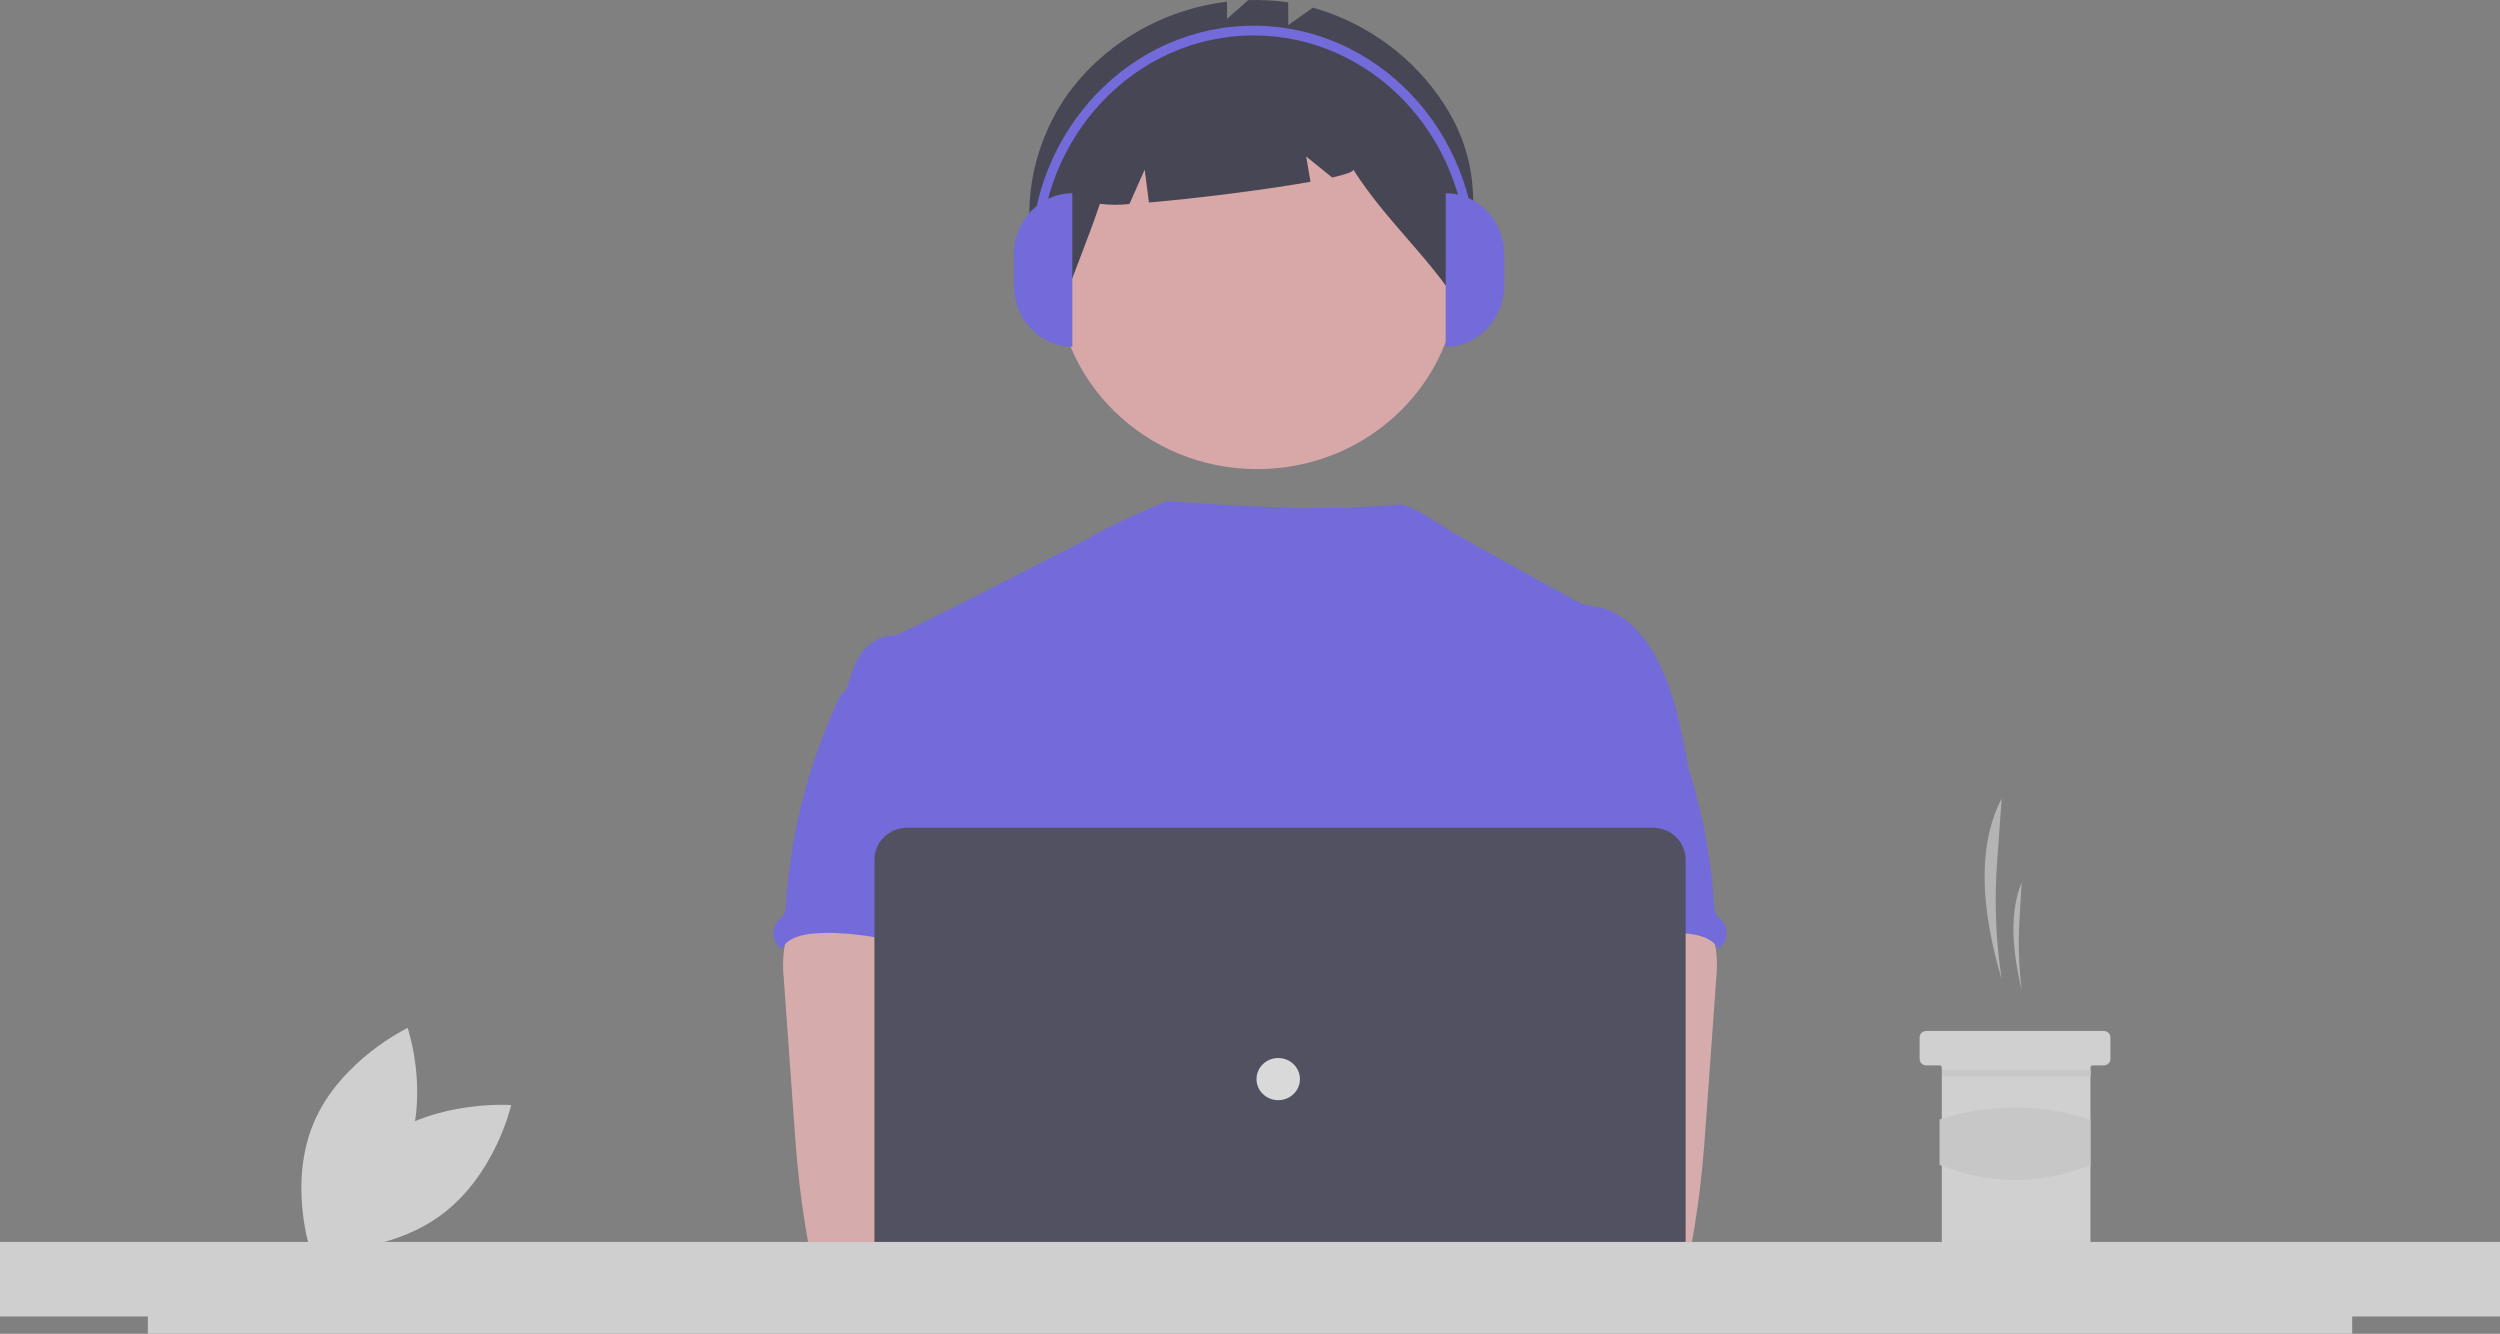
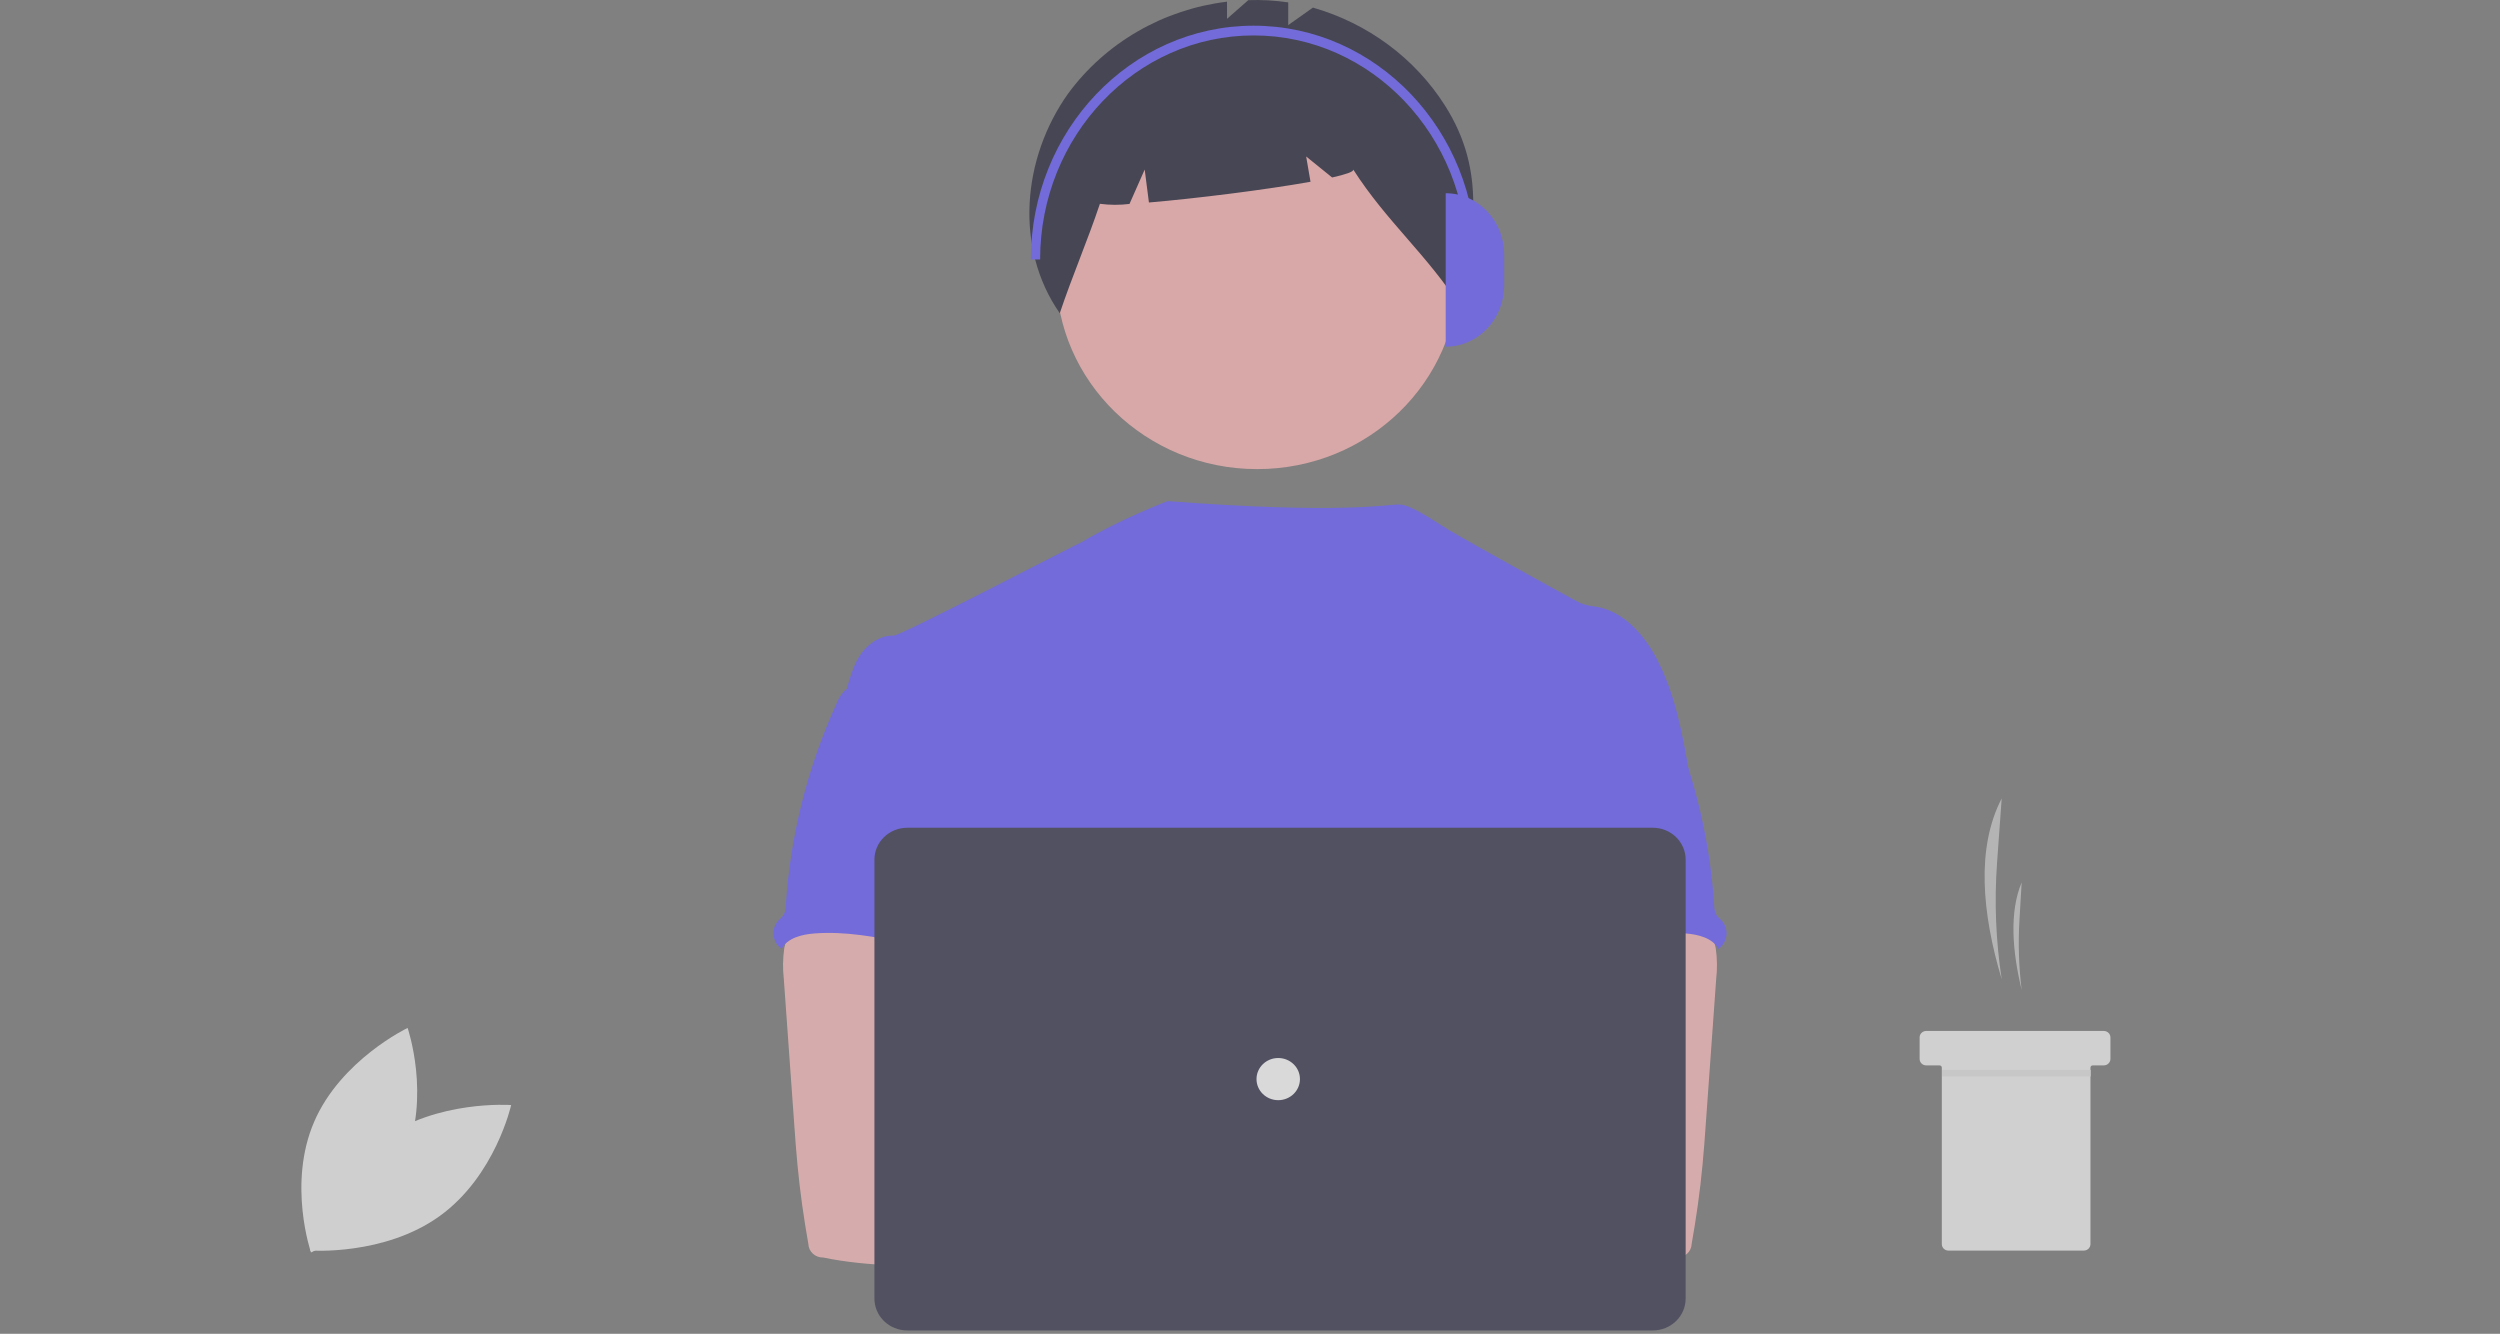
<svg xmlns="http://www.w3.org/2000/svg" width="358" height="191" viewBox="0 0 358 191" fill="none">
  <rect x="0" y="0" width="358" height="191" fill="#808080" stroke="none" />
  <g style="mix-blend-mode:darken" opacity="0.7">
    <path d="M54.611 163.202C46.662 168.953 44.409 179.073 44.409 179.073C44.409 179.073 55.045 179.867 62.994 174.116C70.944 168.364 73.197 158.245 73.197 158.245C73.197 158.245 62.561 157.45 54.611 163.202Z" fill="#F1F1F1" />
    <path d="M57.923 165.902C54.102 174.782 44.533 179.358 44.533 179.358C44.533 179.358 41.159 169.537 44.98 160.657C48.8 151.776 58.369 147.2 58.369 147.2C58.369 147.2 61.744 157.022 57.923 165.902Z" fill="#F1F1F1" />
    <path d="M286.644 140.23C285.799 134.708 285.576 129.113 285.978 123.544L286.644 114.328C282.977 121.41 283.805 130.73 286.644 140.23V140.23Z" fill="#CACACA" />
    <path d="M289.503 141.772C289.097 138.477 288.989 135.154 289.183 131.84L289.503 126.354C287.739 130.569 288.138 136.117 289.503 141.772Z" fill="#CACACA" />
    <path d="M302.214 148.557V151.641C302.213 151.886 302.112 152.12 301.933 152.293C301.755 152.467 301.513 152.564 301.261 152.566H299.672C299.63 152.566 299.589 152.573 299.55 152.589C299.512 152.604 299.477 152.627 299.447 152.656C299.417 152.684 299.394 152.718 299.378 152.756C299.362 152.793 299.354 152.834 299.354 152.874V178.16C299.353 178.405 299.252 178.64 299.074 178.813C298.895 178.986 298.654 179.084 298.401 179.085H279.02C278.767 179.085 278.525 178.987 278.346 178.814C278.167 178.64 278.067 178.405 278.067 178.16V152.874C278.066 152.792 278.033 152.714 277.973 152.656C277.914 152.599 277.833 152.566 277.749 152.566H275.842C275.59 152.566 275.347 152.468 275.169 152.295C274.99 152.121 274.889 151.886 274.889 151.641V148.557C274.889 148.435 274.914 148.315 274.961 148.203C275.009 148.09 275.08 147.988 275.168 147.902C275.257 147.817 275.362 147.748 275.478 147.702C275.593 147.656 275.717 147.632 275.842 147.632H301.261C301.513 147.633 301.755 147.73 301.934 147.904C302.112 148.077 302.213 148.312 302.214 148.557V148.557Z" fill="#F2F2F2" />
    <path d="M299.383 153.213H278.095V154.138H299.383V153.213Z" fill="#E6E6E6" />
-     <path d="M299.354 166.826C292.231 169.687 285.03 169.719 277.749 166.826V160.309C284.758 158.024 292.345 158.024 299.354 160.309V166.826Z" fill="#E6E6E6" />
    <path d="M180.034 67.177C195.936 67.177 208.827 54.666 208.827 39.232C208.827 23.799 195.936 11.288 180.034 11.288C164.132 11.288 151.241 23.799 151.241 39.232C151.241 54.666 164.132 67.177 180.034 67.177Z" fill="#FEB8B8" />
    <path d="M206.927 15.124C202.622 8.34 195.884 3.341 188.009 1.089L184.474 3.593V0.342C182.583 0.061 180.669 -0.047 178.757 0.019L175.707 2.697V0.241C171.192 0.786 166.842 2.232 162.931 4.49C159.021 6.747 155.634 9.767 152.986 13.358C146.363 22.624 145.245 35.515 151.759 44.856C153.547 39.522 155.718 34.518 157.506 29.185C158.912 29.371 160.336 29.378 161.743 29.205L163.919 24.278L164.526 28.997C171.27 28.427 181.271 27.174 187.664 26.028L187.042 22.408L190.761 25.416C192.719 24.978 193.882 24.581 193.786 24.278C198.541 31.717 204.359 36.468 209.113 43.906C210.918 33.417 212.997 24.696 206.927 15.124Z" fill="#2F2E41" />
    <path d="M241.959 111.093C240.969 105.311 239.948 99.419 237.18 94.211C235.36 90.8 232.472 87.549 228.579 86.875C227.812 86.809 227.058 86.639 226.339 86.372C225.198 85.838 209.868 77.345 207.431 75.865C205.339 74.596 202.036 72.244 200.371 72.244C198.696 72.208 192.272 73.659 167.199 71.757C167.199 71.757 160.311 74.392 154.981 77.587C154.9 77.535 128.957 91.056 127.983 91.02C126.137 90.945 124.421 92.092 123.363 93.536C122.305 94.981 121.809 96.769 121.29 98.498C126.956 110.745 132.14 123.007 137.807 135.254C138.073 135.715 138.214 136.234 138.217 136.763C138.103 137.311 137.862 137.827 137.512 138.271C134.733 142.603 134.821 148.053 135.125 153.145C135.429 158.237 135.805 163.616 133.46 168.18C132.822 169.433 131.993 170.58 131.386 171.833C129.966 174.671 129.452 183.748 130.282 186.797L234.231 189.687C231.996 183.725 241.959 111.093 241.959 111.093Z" fill="#6C63FF" />
    <path d="M112.304 135.797C112.097 137.253 112.076 138.729 112.242 140.19L113.732 160.956C113.872 162.913 114.009 164.865 114.199 166.818C114.556 170.607 115.09 174.365 115.753 178.119C115.768 178.652 116 179.157 116.399 179.524C116.797 179.891 117.329 180.089 117.878 180.076C124.437 181.423 131.213 181.369 137.906 181.002C148.12 180.449 174.25 179.402 175.846 177.389C177.443 175.377 176.512 172.121 174.431 170.493C172.349 168.866 137.867 164.898 137.867 164.898C138.204 162.307 139.22 159.866 140.184 157.406C141.916 153.042 143.534 148.535 143.565 143.861C143.596 139.186 141.781 134.271 137.836 131.593C134.59 129.395 130.411 128.987 126.456 129.078C123.579 129.158 118.607 128.489 115.978 129.581C113.898 130.47 112.693 133.821 112.304 135.797Z" fill="#FBBEBE" />
    <path d="M120.99 98.87C120.485 99.384 120.093 99.992 119.839 100.657C115.648 109.823 113.173 119.64 112.529 129.649C112.54 130.137 112.424 130.62 112.192 131.053C111.963 131.341 111.708 131.609 111.43 131.853C111.188 132.132 111.004 132.454 110.89 132.802C110.776 133.149 110.734 133.515 110.766 133.879C110.798 134.242 110.903 134.596 111.075 134.92C111.248 135.244 111.485 135.532 111.772 135.767C111.819 135.806 111.868 135.843 111.917 135.878C112.773 134.316 114.82 133.805 116.641 133.67C125.355 133.001 133.868 136.935 142.609 136.639C141.993 134.57 141.106 132.583 140.603 130.49C138.378 121.196 143.926 111.078 140.525 102.126C139.845 100.335 138.71 98.574 136.922 97.789C136.181 97.499 135.406 97.3 134.615 97.197C132.406 96.809 128.009 95.154 125.874 95.818C125.086 96.065 124.775 96.784 124.121 97.219C123.129 97.834 121.812 98.06 120.99 98.87Z" fill="#6C63FF" />
    <path d="M242.022 129.581C239.393 128.489 234.421 129.158 231.544 129.078C227.589 128.987 223.41 129.395 220.164 131.593C216.219 134.271 214.404 139.186 214.435 143.861C214.467 148.535 216.084 153.042 217.816 157.406C218.78 159.866 219.796 162.307 220.133 164.898C220.133 164.898 185.651 168.866 183.569 170.493C181.488 172.121 180.557 175.377 182.154 177.389C183.75 179.402 233.563 181.423 240.122 180.076C240.671 180.089 241.203 179.891 241.601 179.524C242 179.157 242.232 178.652 242.247 178.119C242.91 174.365 243.444 170.607 243.801 166.818C243.991 164.865 244.128 162.913 244.268 160.956L245.758 140.19C245.924 138.729 245.903 137.253 245.696 135.797C245.307 133.821 244.102 130.47 242.022 129.581Z" fill="#FBBEBE" />
    <path d="M233.878 97.219C233.225 96.784 232.914 96.065 232.126 95.818C229.991 95.154 225.594 96.809 223.385 97.197C222.594 97.3 221.819 97.499 221.078 97.789C219.29 98.574 218.155 100.335 217.475 102.126C214.074 111.078 219.622 121.196 217.397 130.49C216.894 132.583 216.007 134.57 215.391 136.639C224.132 136.935 232.645 133.001 241.359 133.67C243.18 133.805 245.227 134.316 246.083 135.878C246.132 135.843 246.181 135.806 246.228 135.767C246.515 135.532 246.752 135.244 246.924 134.92C247.097 134.596 247.202 134.242 247.234 133.879C247.266 133.515 247.224 133.149 247.11 132.802C246.996 132.454 246.812 132.132 246.57 131.853C246.292 131.609 246.037 131.341 245.808 131.053C245.576 130.62 245.46 130.137 245.471 129.649C244.827 119.64 242.352 109.823 238.161 100.657C237.907 99.992 237.515 99.384 237.01 98.87C236.188 98.06 234.871 97.834 233.878 97.219Z" fill="#6C63FF" />
    <path d="M171.506 181.068C175.798 181.068 179.278 177.691 179.278 173.525C179.278 169.36 175.798 165.983 171.506 165.983C167.214 165.983 163.735 169.36 163.735 173.525C163.735 177.691 167.214 181.068 171.506 181.068Z" fill="#FBBEBE" />
    <path d="M188.714 181.068C193.006 181.068 196.485 177.691 196.485 173.525C196.485 169.36 193.006 165.983 188.714 165.983C184.422 165.983 180.943 169.36 180.943 173.525C180.943 177.691 184.422 181.068 188.714 181.068Z" fill="#FBBEBE" />
    <path d="M236.684 190.521H129.919C128.672 190.519 127.477 190.038 126.596 189.183C125.714 188.327 125.219 187.168 125.217 185.958V123.095C125.219 121.886 125.714 120.726 126.596 119.87C127.477 119.015 128.672 118.534 129.919 118.532H236.684C237.93 118.534 239.125 119.015 240.007 119.87C240.888 120.726 241.384 121.886 241.386 123.095V185.958C241.384 187.168 240.888 188.327 240.007 189.183C239.125 190.038 237.93 190.519 236.684 190.521Z" fill="#3F3D56" />
    <path d="M183.042 157.546C184.76 157.546 186.153 156.194 186.153 154.527C186.153 152.859 184.76 151.508 183.042 151.508C181.324 151.508 179.932 152.859 179.932 154.527C179.932 156.194 181.324 157.546 183.042 157.546Z" fill="white" />
-     <path d="M358 177.841H0V188.518H21.175V191H336.833V188.518H358V177.841Z" fill="#F1F1F1" />
-     <path d="M153.557 49.648C148.93 49.648 145.18 45.712 145.18 40.857V36.462C145.18 31.607 148.93 27.672 153.557 27.672V49.648H153.557Z" fill="#6C63FF" />
    <path d="M207.024 27.672C211.651 27.672 215.401 31.607 215.401 36.462V40.857C215.401 45.712 211.651 49.648 207.024 49.648V27.672Z" fill="#6C63FF" />
    <path d="M211.414 37.153H210.085C210.085 19.465 196.371 5.074 179.515 5.074C162.659 5.074 148.946 19.465 148.946 37.153H147.617C147.617 18.695 161.926 3.679 179.515 3.679C197.104 3.679 211.414 18.695 211.414 37.153Z" fill="#6C63FF" />
  </g>
</svg>